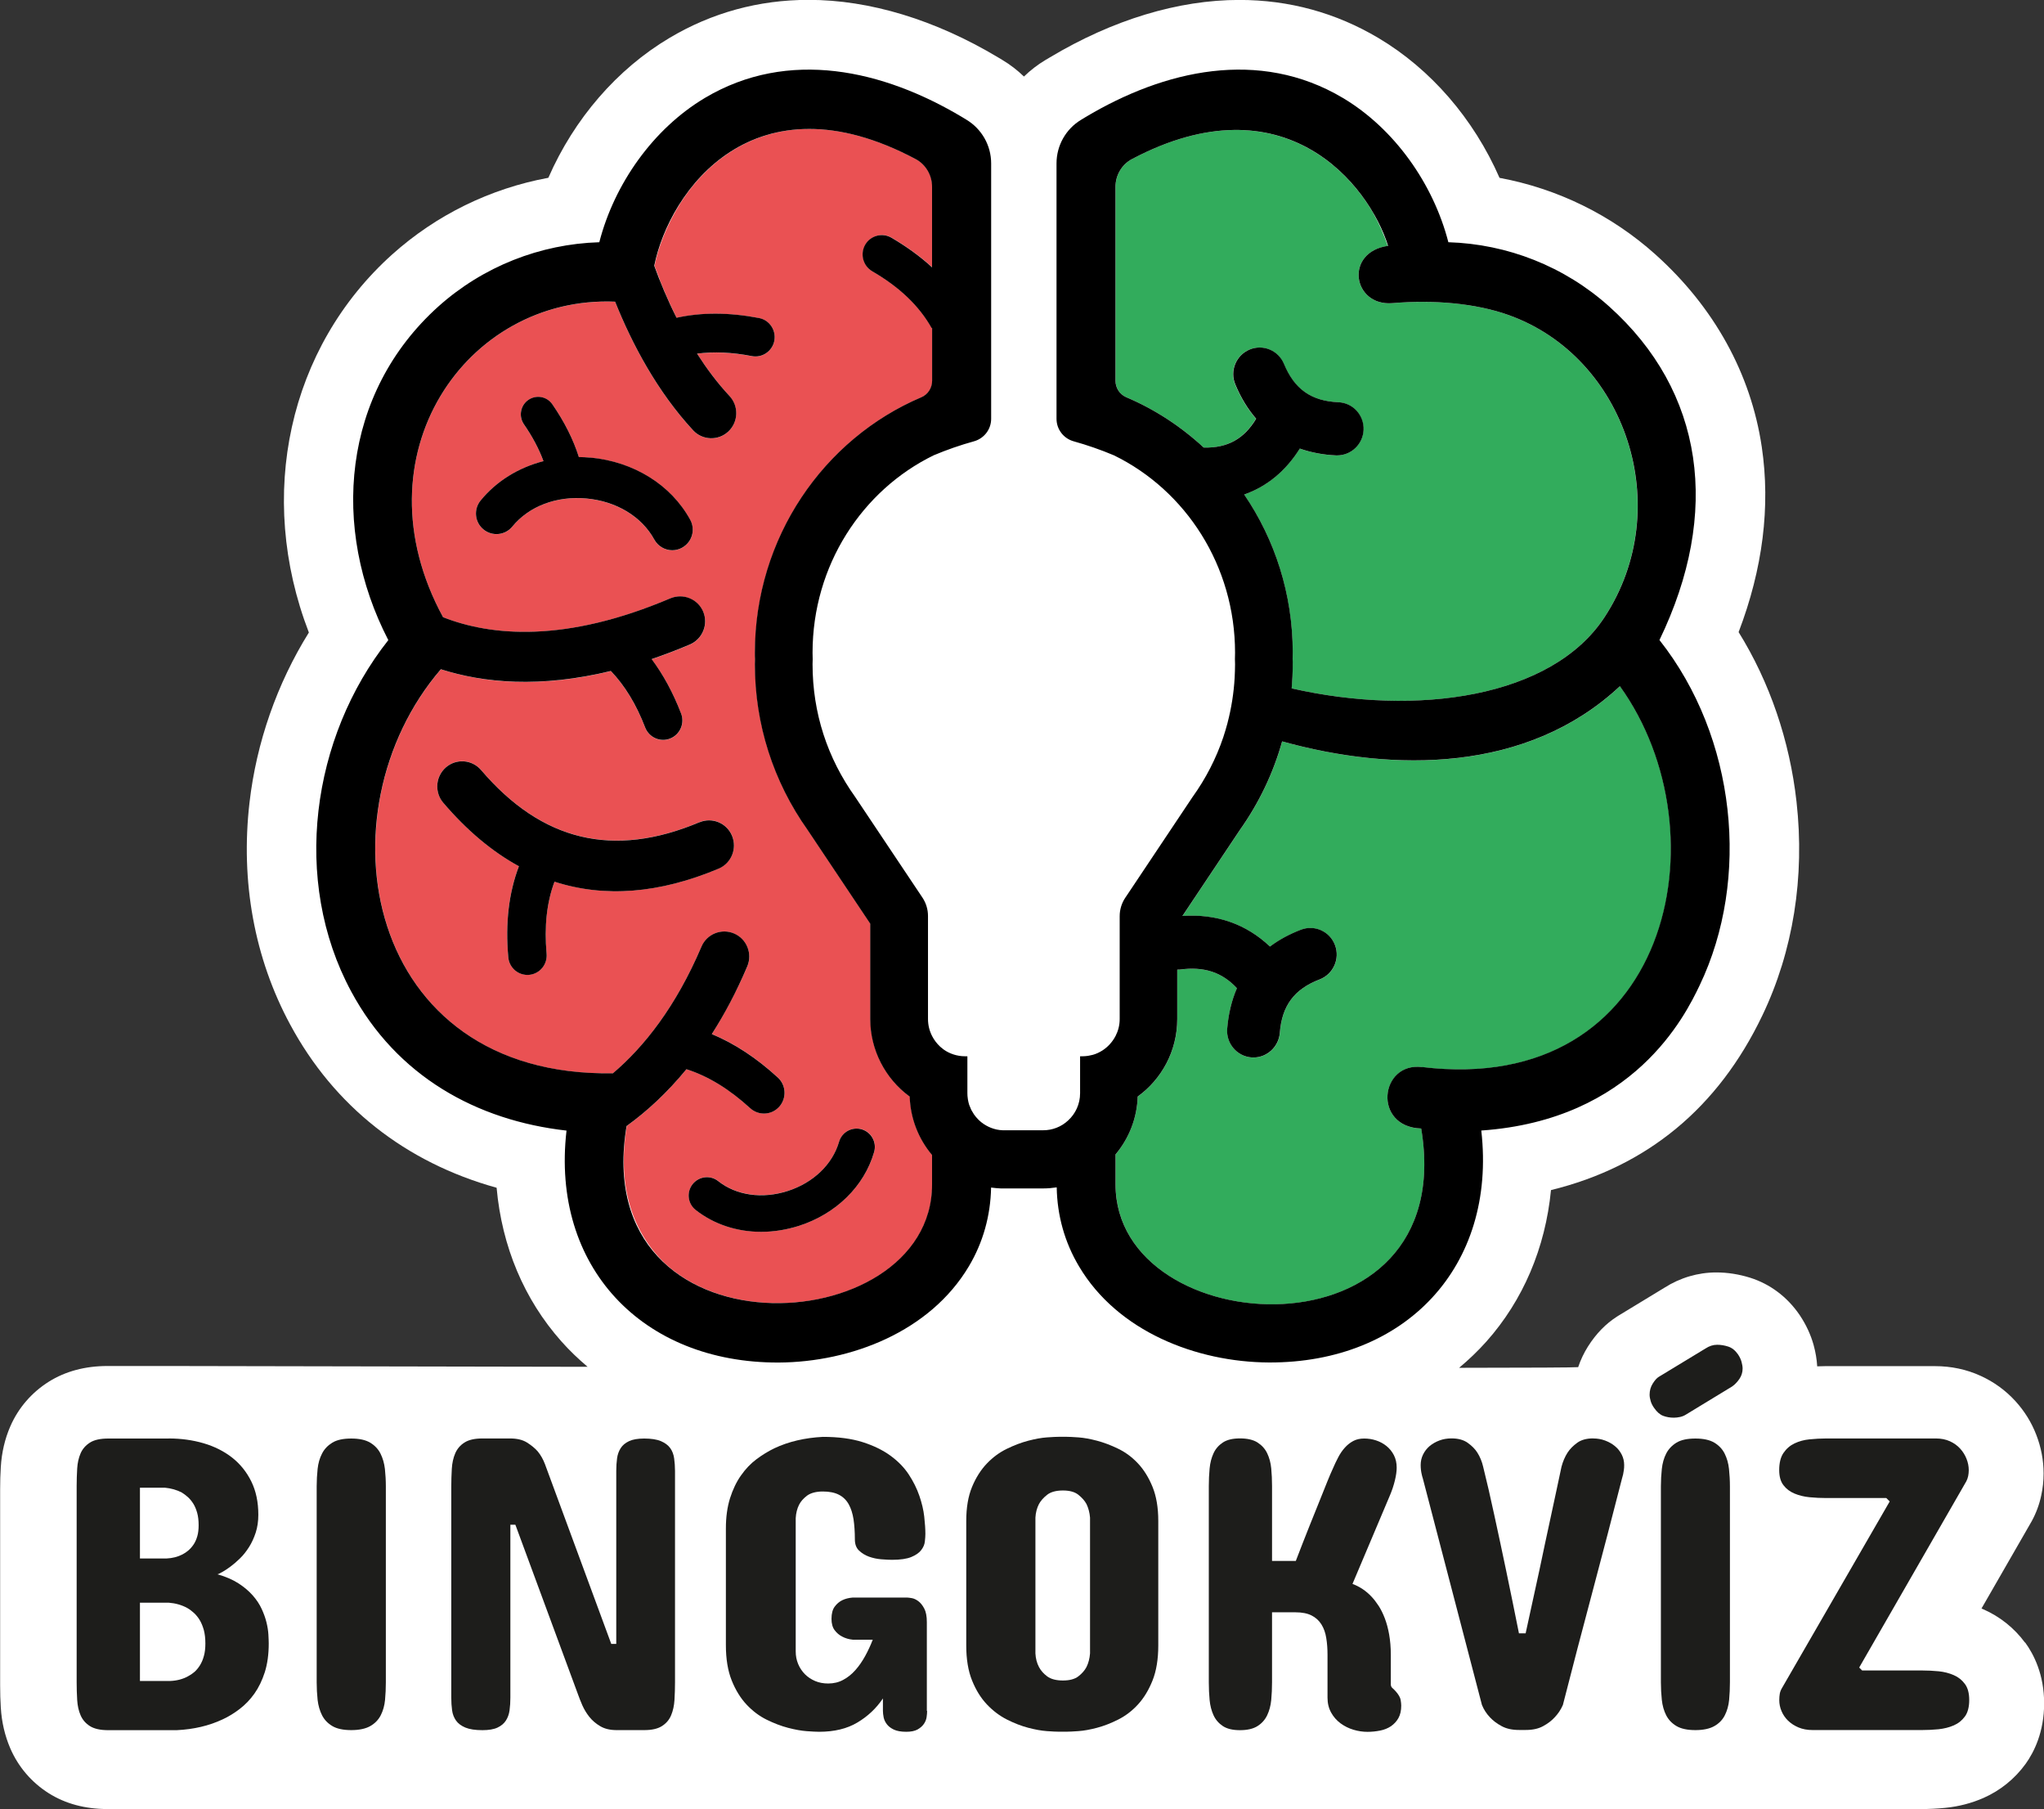
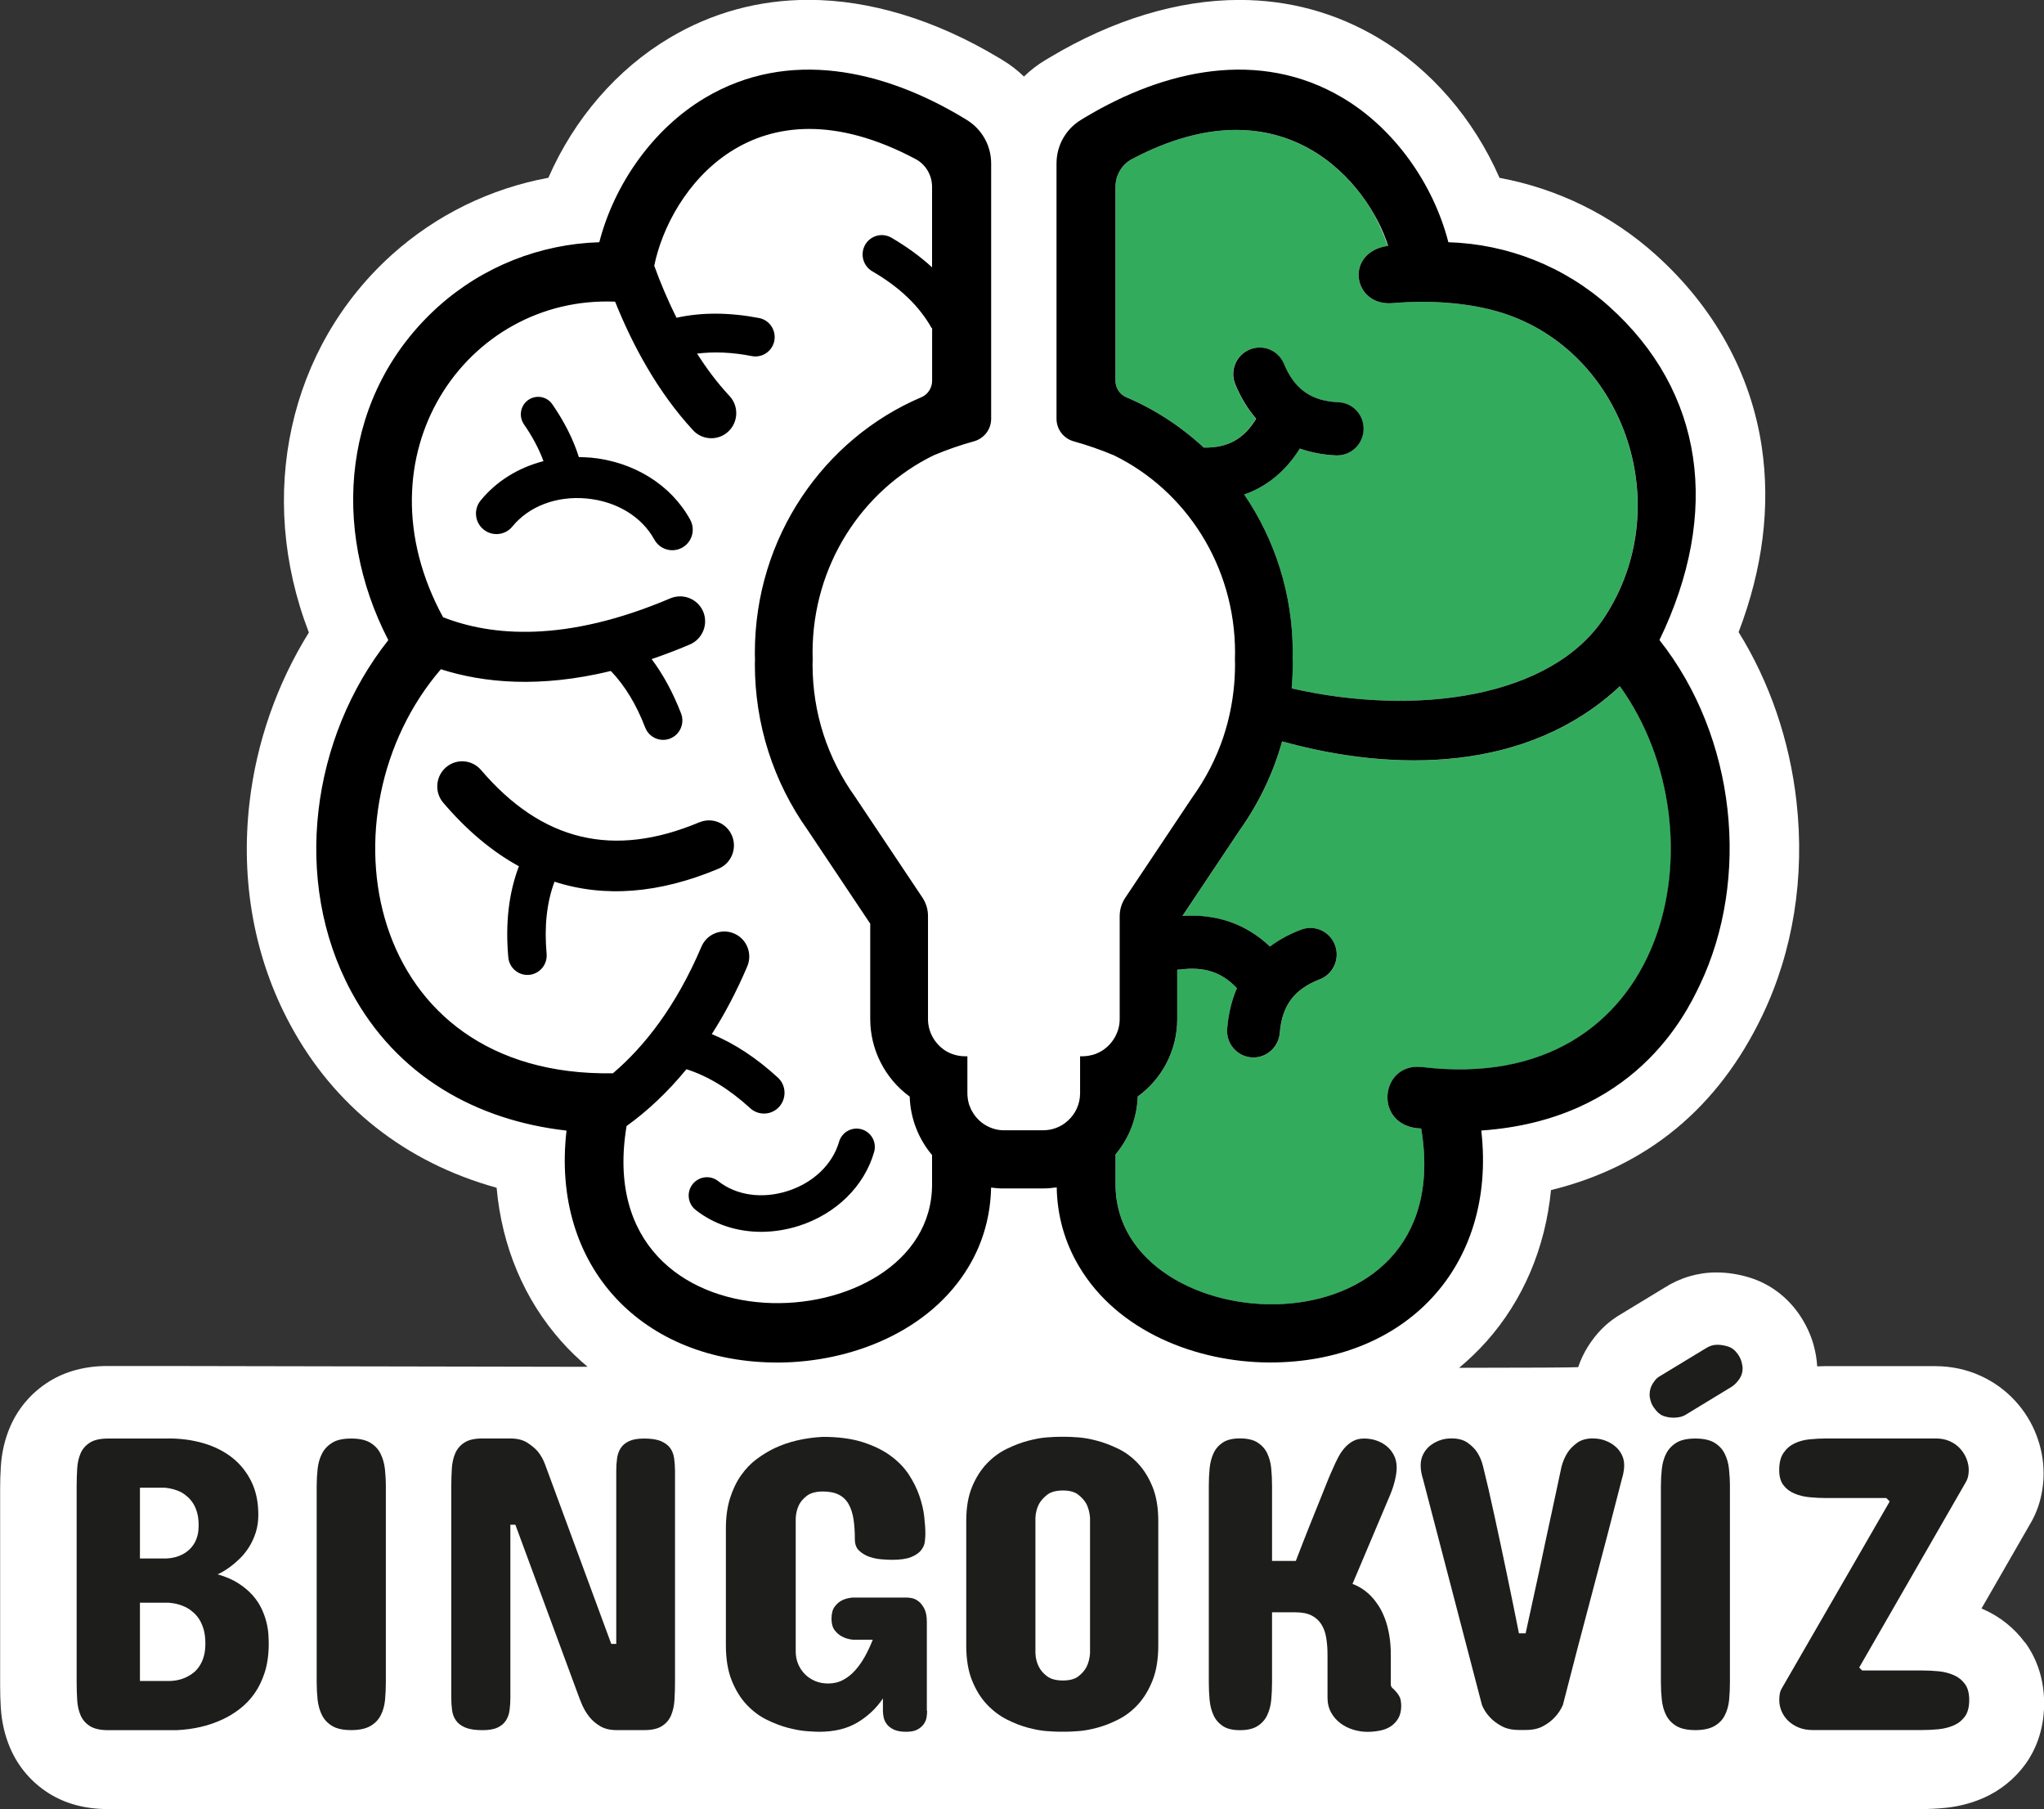
<svg xmlns="http://www.w3.org/2000/svg" id="Vrstva_1" viewBox="0 0 306.14 270.9">
  <rect x="0" y="0" width="306.14" height="270.9" fill="#333333" stroke="none" />
  <defs>
    <style>.cls-1{fill:#000;}.cls-1,.cls-2,.cls-3,.cls-4,.cls-5{stroke-width:0px;}.cls-2{fill:#32ac5c;}.cls-3{fill:#ea5153;fill-rule:evenodd;}.cls-4{fill:#1d1d1b;}.cls-5{fill:#fff;}</style>
  </defs>
  <path class="cls-5" d="M303.29,245.95c-1.6-2.17-3.76-3.9-6.26-4.99-.08-.04-.17-.07-.25-.11l7.41-12.88c.04-.07.08-.14.12-.21.65-1.19,1.13-2.48,1.41-3.81.24-1.08.36-2.2.36-3.32,0-1.97-.37-3.92-1.1-5.8-.72-1.86-1.77-3.55-3.13-5.04-1.45-1.59-3.21-2.87-5.21-3.78-2.1-.96-4.4-1.45-6.83-1.45h-16.41c-.41,0-.82.02-1.23.03-.06-1.05-.24-2.12-.54-3.21-.43-1.53-1.11-3-2.02-4.37-.03-.05-.07-.1-.1-.15-1.85-2.69-4.41-4.6-7.39-5.54-1.67-.52-3.37-.79-5.06-.79-2.74,0-5.42.79-7.77,2.29l-6.85,4.16c-.08.05-.16.1-.24.15-1.7,1.09-3.12,2.54-4.35,4.47-.62.98-1.11,2.02-1.48,3.11-.45.06-7.12.09-17.83.1,1.45-1.21,2.82-2.52,4.09-3.94,5.49-6.17,8.82-13.99,9.67-22.67,14.39-3.53,25.04-12.32,31.65-26.14,4.62-9.64,6.39-20.72,5.12-32.03-1.02-9.12-4.01-17.88-8.67-25.38,3.62-9.48,4.79-18.8,3.47-27.72-1.63-10.98-7.14-20.95-15.93-28.83-6.58-5.9-14.64-9.85-23.35-11.47-3.88-8.86-10.3-16.28-18.14-20.94-6.36-3.78-13.37-5.7-20.84-5.7-9.15,0-18.95,2.97-28.36,8.6l-.66.39c-1.17.7-2.25,1.53-3.23,2.48-.98-.95-2.06-1.78-3.23-2.48l-.65-.39c-9.41-5.63-19.22-8.61-28.37-8.61-7.48,0-14.49,1.92-20.84,5.7-7.84,4.66-14.26,12.07-18.14,20.94-8.71,1.61-16.78,5.56-23.37,11.46-15.54,13.95-20.41,36.11-12.5,56.63-4.78,7.68-7.85,16.46-8.89,25.46-1.37,11.83.74,23.33,6.09,33.24,6.57,12.21,17.24,20.64,30.92,24.44.79,8.81,4.13,16.73,9.68,22.98,1.22,1.38,2.55,2.65,3.95,3.83-34.58-.06-61.81-.12-62.86-.12h-9.05c-3.35,0-6.3.79-8.79,2.35-2.56,1.61-4.55,3.91-5.75,6.65-.83,1.89-1.31,3.96-1.44,6.12-.07,1.07-.1,2.19-.1,3.32v29.38c0,1.15.03,2.28.1,3.33.13,2.17.61,4.22,1.42,6.1,1.2,2.78,3.2,5.11,5.77,6.73,2.48,1.56,5.44,2.36,8.79,2.36h271.67c1.18,0,2.39-.06,3.6-.18,2-.2,3.92-.7,5.7-1.48,2.52-1.11,4.69-2.86,6.32-5.11,1.26-1.76,2.77-4.76,2.77-9.06s-1.54-7.33-2.85-9.12Z" />
  <path class="cls-4" d="M25.27,215.39c1.85,0,3.59.24,5.23.72,1.63.48,3.06,1.2,4.27,2.15,1.22.96,2.17,2.15,2.87,3.57.7,1.42,1.05,3.08,1.05,4.98,0,.98-.13,1.87-.39,2.67-.26.8-.59,1.52-1,2.17-.41.64-.85,1.21-1.34,1.68-.49.48-.96.89-1.42,1.23-.46.34-.86.61-1.22.81-.35.2-.6.32-.75.36,1.25.35,2.3.81,3.15,1.36.85.55,1.56,1.15,2.14,1.81.57.65,1.02,1.33,1.34,2.03.32.7.56,1.37.72,2.03.16.66.25,1.26.28,1.81.03.55.05.99.05,1.33,0,1.62-.2,3.05-.59,4.29-.4,1.24-.92,2.31-1.56,3.21-.64.9-1.38,1.67-2.22,2.31-.83.63-1.68,1.15-2.53,1.54-2.04.96-4.34,1.5-6.9,1.62h-10.23c-1.19,0-2.1-.2-2.75-.61s-1.11-.95-1.4-1.62-.46-1.44-.51-2.29c-.05-.85-.08-1.74-.08-2.65v-29.38c0-.89.03-1.77.08-2.62.05-.85.22-1.61.51-2.28s.76-1.2,1.4-1.61,1.56-.61,2.75-.61h9.05ZM20.96,222.76v10.6h3.99c.89-.04,1.7-.25,2.4-.62.29-.15.58-.34.87-.59.29-.25.55-.55.78-.89.23-.34.41-.75.55-1.23.14-.48.2-1.03.2-1.65,0-.71-.07-1.33-.22-1.86-.15-.53-.34-.99-.58-1.37-.24-.38-.51-.71-.81-.98-.3-.27-.61-.5-.92-.69-.75-.39-1.59-.63-2.53-.72h-3.74ZM20.96,239.97v11.73h4.56c.98-.04,1.85-.27,2.62-.69.33-.17.65-.38.97-.65.31-.27.59-.61.84-1.01s.45-.87.59-1.4c.15-.53.22-1.15.22-1.86,0-.77-.08-1.44-.23-2.01-.16-.57-.36-1.07-.62-1.5-.26-.43-.56-.79-.89-1.09-.33-.3-.67-.55-1-.73-.81-.44-1.73-.7-2.75-.78h-4.31Z" />
  <path class="cls-4" d="M47.43,222.57c0-.89.05-1.77.14-2.62.09-.85.31-1.62.66-2.29.34-.68.86-1.22,1.54-1.64.69-.42,1.63-.62,2.84-.62s2.15.21,2.84.62c.69.42,1.2.96,1.54,1.64.34.68.56,1.44.66,2.29.09.85.14,1.73.14,2.62v29.32c0,.91-.04,1.8-.12,2.65-.08.85-.3,1.62-.64,2.29s-.86,1.22-1.56,1.62-1.65.61-2.86.61-2.15-.2-2.84-.61-1.2-.95-1.54-1.62c-.34-.68-.56-1.44-.66-2.29-.09-.85-.14-1.74-.14-2.65v-29.32Z" />
  <path class="cls-4" d="M91.55,246.15h.75v-25.89c0-.67.04-1.3.12-1.89.08-.59.27-1.11.55-1.54.28-.44.7-.78,1.25-1.04.55-.26,1.31-.39,2.26-.39,1.06,0,1.9.13,2.51.39.61.26,1.08.61,1.39,1.04s.51.95.59,1.54.13,1.22.13,1.89v31.63c0,.91-.03,1.8-.08,2.65-.05.85-.22,1.62-.5,2.29-.28.68-.74,1.22-1.37,1.62-.63.41-1.52.61-2.67.61h-4.12c-.98,0-1.79-.19-2.45-.58-.65-.38-1.2-.85-1.64-1.4-.44-.55-.78-1.13-1.05-1.73-.26-.6-.46-1.11-.61-1.53l-9.42-25.51h-.75v25.89c0,.67-.04,1.29-.12,1.89-.08.59-.27,1.11-.55,1.54-.28.44-.7.79-1.25,1.05-.55.26-1.31.39-2.26.39-1.08,0-1.93-.13-2.56-.39-.62-.26-1.09-.61-1.4-1.05-.31-.44-.51-.95-.59-1.54-.08-.59-.12-1.22-.12-1.89v-31.63c0-.89.03-1.77.08-2.64.05-.86.22-1.63.51-2.31.29-.67.75-1.22,1.39-1.62.63-.41,1.53-.61,2.7-.61h4.12c1.04,0,1.89.2,2.54.61s1.19.85,1.61,1.33c.46.56.82,1.21,1.09,1.93l9.92,26.89Z" />
  <path class="cls-4" d="M138.86,256.19c0,.27-.03.58-.08.94-.05.35-.19.69-.41,1.01s-.54.6-.95.83c-.42.23-.98.34-1.68.34-.79,0-1.41-.11-1.87-.33-.46-.22-.81-.49-1.05-.81s-.4-.66-.47-1.01-.11-.68-.11-.97v-1.87c-1,1.48-2.27,2.68-3.82,3.6-1.55.93-3.46,1.39-5.73,1.39-.4,0-1.01-.03-1.84-.09-.83-.06-1.77-.23-2.81-.5-1.04-.27-2.11-.68-3.21-1.22-1.1-.54-2.11-1.3-3.01-2.26s-1.65-2.17-2.23-3.62c-.58-1.45-.87-3.21-.87-5.29v-17.47c0-1.7.21-3.21.62-4.52.42-1.31.96-2.45,1.64-3.41.68-.97,1.45-1.78,2.32-2.43.87-.65,1.77-1.2,2.68-1.64,2.12-1,4.55-1.57,7.27-1.71,2.31,0,4.28.26,5.93.78,1.64.52,3.04,1.2,4.18,2.03,1.14.83,2.06,1.77,2.75,2.82.69,1.05,1.22,2.12,1.59,3.2.37,1.08.62,2.12.73,3.12s.17,1.86.17,2.59c0,.31-.03.69-.08,1.14-.05.45-.23.87-.55,1.28-.31.41-.81.75-1.48,1.03-.68.28-1.64.42-2.89.42-.44,0-.97-.03-1.61-.08-.63-.05-1.24-.18-1.83-.39-.58-.21-1.08-.52-1.5-.92-.42-.4-.62-.96-.62-1.67,0-1.12-.07-2.13-.2-3.01-.14-.88-.38-1.64-.73-2.26s-.84-1.1-1.47-1.42-1.43-.48-2.4-.48-1.81.21-2.36.62c-.55.42-.95.87-1.2,1.37-.29.58-.46,1.25-.5,2v19.96c0,.67.12,1.29.36,1.87.24.58.58,1.09,1.01,1.53.44.44.95.78,1.54,1.03.59.25,1.24.37,1.95.37.83,0,1.59-.18,2.26-.55.68-.36,1.28-.85,1.83-1.47.54-.61,1.02-1.31,1.45-2.09.43-.78.81-1.6,1.14-2.45h-3c-.6-.06-1.13-.22-1.59-.47-.42-.21-.79-.52-1.11-.94-.32-.42-.48-.99-.48-1.71,0-.79.16-1.4.48-1.83.32-.43.69-.74,1.11-.95.46-.23.99-.36,1.59-.41h8.11c.15,0,.38.03.7.08.32.05.66.2,1,.45.34.25.64.62.9,1.11s.39,1.17.39,2.04v13.29Z" />
  <path class="cls-4" d="M144.72,227.74c0-2,.29-3.7.87-5.1s1.33-2.57,2.23-3.51,1.9-1.67,3-2.2c1.09-.53,2.15-.93,3.18-1.2,1.03-.27,1.96-.44,2.79-.5.83-.06,1.45-.09,1.84-.09h1.06c.39,0,1.01.03,1.84.09.83.06,1.76.23,2.78.5,1.02.27,2.08.67,3.17,1.2s2.08,1.26,2.96,2.2c.88.94,1.61,2.11,2.18,3.51.57,1.4.86,3.1.86,5.1v18.65c0,2.06-.29,3.81-.86,5.24-.57,1.43-1.3,2.63-2.18,3.59s-1.87,1.71-2.96,2.26c-1.09.55-2.15.96-3.17,1.23-1.02.27-1.95.44-2.78.5-.83.06-1.45.09-1.84.09h-1.06c-.4,0-1.01-.03-1.84-.09-.83-.06-1.76-.23-2.79-.5-1.03-.27-2.09-.68-3.18-1.23-1.09-.55-2.09-1.3-3-2.26s-1.65-2.15-2.23-3.59-.87-3.18-.87-5.24v-18.65ZM155.08,247.58c.04.77.22,1.44.53,2.03.27.52.68.99,1.23,1.4s1.34.62,2.36.62,1.77-.21,2.31-.62c.54-.42.95-.88,1.22-1.4.29-.58.47-1.26.53-2.03v-20.34c-.06-.75-.24-1.42-.53-2.03-.27-.5-.68-.96-1.22-1.39-.54-.43-1.31-.64-2.31-.64s-1.81.21-2.36.64c-.55.43-.96.89-1.23,1.39-.31.6-.49,1.28-.53,2.03v20.34Z" />
  <path class="cls-4" d="M181.05,222.5c0-.89.04-1.77.12-2.62s.28-1.61.59-2.28c.31-.67.78-1.2,1.4-1.61.62-.41,1.48-.61,2.56-.61s1.98.2,2.62.61c.64.41,1.13.94,1.45,1.61s.53,1.42.61,2.28c.08.85.12,1.73.12,2.62v11.23h3.56c.69-1.79,1.37-3.55,2.06-5.27.29-.73.59-1.48.91-2.26.31-.78.62-1.54.92-2.29.3-.75.59-1.47.87-2.17.28-.7.55-1.31.8-1.86.25-.58.51-1.14.8-1.68.28-.54.61-1.02.98-1.43.37-.42.8-.75,1.26-1,.47-.25,1.01-.37,1.64-.37s1.2.09,1.78.28c.58.19,1.1.47,1.56.84.46.37.83.83,1.11,1.37.28.54.42,1.16.42,1.87,0,.54-.09,1.18-.27,1.92-.18.74-.42,1.47-.73,2.2l-5.62,13.29c1.08.4,2.04,1.04,2.87,1.93.35.37.7.83,1.05,1.36.34.53.65,1.15.92,1.86.27.71.49,1.51.65,2.42s.25,1.92.25,3.04v4.43c0,.23.08.42.25.56.17.15.33.31.5.5.42.48.65.89.72,1.25.06.35.09.64.09.87,0,.75-.14,1.37-.42,1.87-.28.5-.66.9-1.12,1.22-.47.31-1.01.53-1.62.65s-1.24.19-1.89.19c-.69,0-1.38-.1-2.09-.31s-1.35-.53-1.93-.95c-.58-.43-1.06-.96-1.42-1.61-.36-.64-.55-1.39-.55-2.24v-6.43c0-.89-.06-1.73-.19-2.51-.12-.78-.36-1.45-.72-2.03s-.84-1.02-1.47-1.34c-.62-.32-1.44-.48-2.43-.48h-3.5v10.48c0,.91-.04,1.8-.12,2.65-.08.85-.29,1.62-.61,2.29s-.81,1.22-1.45,1.62c-.65.41-1.52.61-2.62.61s-1.93-.2-2.56-.61c-.62-.41-1.09-.95-1.4-1.62-.31-.68-.51-1.44-.59-2.29-.08-.85-.12-1.74-.12-2.65v-29.38Z" />
  <path class="cls-4" d="M238.65,215.39c.6,0,1.19.1,1.75.31.56.21,1.06.49,1.48.84.43.35.76.77,1.01,1.26.25.49.37,1.01.37,1.58,0,.27-.01.53-.05.76s-.07.45-.11.64c-.06.23-.11.43-.16.59-1.42,5.55-2.89,11.21-4.43,16.98-1.54,5.77-3.02,11.42-4.43,16.95-.31.71-.73,1.33-1.25,1.87-.44.48-1,.91-1.7,1.29-.7.39-1.56.58-2.61.58h-1c-1.04,0-1.91-.19-2.62-.58-.71-.38-1.28-.82-1.72-1.29-.52-.54-.93-1.16-1.22-1.87l-8.86-33.94c-.06-.17-.11-.36-.16-.59-.1-.42-.16-.88-.16-1.4,0-.56.12-1.09.36-1.58s.57-.91.98-1.26c.42-.35.91-.63,1.47-.84s1.16-.31,1.81-.31c1,0,1.8.22,2.42.66s1.1.92,1.45,1.47c.39.62.69,1.33.87,2.12.25,1,.52,2.13.81,3.38s.58,2.56.87,3.91.59,2.73.89,4.13c.3,1.4.59,2.76.86,4.07.64,3.08,1.29,6.23,1.93,9.45h1c.71-3.22,1.39-6.37,2.06-9.45.27-1.31.56-2.67.86-4.07.3-1.4.6-2.78.89-4.13s.57-2.66.84-3.91.51-2.39.72-3.38c.21-.79.51-1.5.91-2.12.35-.54.83-1.03,1.44-1.47.6-.44,1.4-.66,2.4-.66Z" />
  <path class="cls-4" d="M255.44,201.92c.56-.37,1.14-.56,1.75-.56.54,0,1.09.09,1.65.27s1.05.57,1.47,1.17c.25.37.43.75.53,1.12.1.37.16.71.16,1,0,.56-.16,1.08-.47,1.54s-.68.85-1.09,1.14l-6.87,4.18c-.29.19-.6.32-.92.39-.32.07-.64.11-.95.11-.56,0-1.09-.09-1.58-.27s-.94-.57-1.36-1.17c-.25-.35-.43-.7-.53-1.05-.1-.34-.16-.66-.16-.95,0-.62.16-1.18.47-1.67.31-.49.61-.83.91-1.01l6.99-4.24ZM248.76,222.57c0-.89.05-1.77.14-2.62.09-.85.31-1.62.65-2.29s.86-1.22,1.54-1.64c.69-.42,1.63-.62,2.84-.62s2.15.21,2.84.62c.69.42,1.2.96,1.54,1.64.34.68.56,1.44.65,2.29s.14,1.73.14,2.62v29.32c0,.91-.04,1.8-.12,2.65-.08.85-.3,1.62-.64,2.29-.34.68-.86,1.22-1.56,1.62s-1.65.61-2.85.61-2.15-.2-2.84-.61c-.69-.41-1.2-.95-1.54-1.62s-.56-1.44-.65-2.29c-.09-.85-.14-1.74-.14-2.65v-29.32Z" />
  <path class="cls-4" d="M283.02,224.81l-.5-.5h-8.99c-.83,0-1.66-.04-2.5-.12-.83-.08-1.59-.27-2.26-.55-.68-.28-1.23-.7-1.65-1.25-.43-.55-.64-1.31-.64-2.26,0-1.08.21-1.94.64-2.57.43-.63.98-1.11,1.65-1.43.68-.32,1.43-.53,2.26-.61.83-.08,1.66-.13,2.5-.13h16.41c.79,0,1.49.14,2.11.42.61.28,1.13.65,1.54,1.11.42.46.73.97.95,1.53.22.56.33,1.12.33,1.68,0,.31-.03.61-.09.9-.06.29-.16.55-.28.78l-16.04,27.88.44.44h8.99c.81,0,1.63.04,2.46.12.83.08,1.59.28,2.28.58.69.3,1.24.74,1.67,1.33.43.58.64,1.38.64,2.4s-.21,1.86-.64,2.45c-.43.59-.98,1.04-1.67,1.34-.69.3-1.45.49-2.28.58-.83.08-1.65.12-2.46.12h-16.41c-.79,0-1.49-.13-2.11-.39s-1.13-.6-1.56-1.01c-.43-.42-.75-.89-.98-1.43-.23-.54-.34-1.09-.34-1.65,0-.37.03-.7.08-.98.05-.28.17-.58.36-.89l16.1-27.88Z" />
  <path class="cls-2" d="M242.63,102.76c-13.85,12.96-33.89,12.9-50.59,8.26-1.32,4.73-3.46,9.22-6.36,13.31l-8.57,12.83c5.12-.34,9.57,1.22,13.11,4.58,1.35-1.01,2.89-1.85,4.64-2.52,2.04-.78,4.32.26,5.1,2.31.77,2.06-.26,4.36-2.3,5.13-3.81,1.45-5.66,3.93-5.97,8.02-.16,2.09-1.89,3.67-3.94,3.67-.1,0-.21,0-.31-.01-2.18-.17-3.8-2.09-3.63-4.28.17-2.23.66-4.26,1.46-6.08-2.23-2.41-4.95-3.28-8.56-2.79-.13.02-.25,0-.38.01v7.4c0,4.77-2.34,9-5.92,11.6-.11,3.19-1.3,6.24-3.32,8.67v4.5c0,23.77,51.64,26.75,45.78-8.38-7.28-.23-6.23-9.97.13-9.2,37.13,4.49,45.49-35,29.65-57.02" />
  <path class="cls-2" d="M169.55,23.82c-1.53.81-2.47,2.43-2.47,4.17v29.02c0,1.07.63,2.06,1.61,2.47,4.29,1.82,8.21,4.39,11.61,7.54,3.54.07,5.99-1.29,7.81-4.32-1.25-1.44-2.3-3.16-3.12-5.14-.84-2.03.11-4.36,2.13-5.21,2.01-.85,4.33.11,5.17,2.14,1.57,3.79,4.09,5.56,8.15,5.74,2.18.1,3.87,1.96,3.77,4.15-.09,2.14-1.84,3.81-3.95,3.81-.06,0-.12,0-.18,0-1.95-.09-3.76-.43-5.41-1.02-2.12,3.37-4.93,5.68-8.33,6.88,4.58,6.71,7.27,14.87,7.27,23.68,0,.31,0,.62-.02.93.01.26.02.52.02.79,0,1.22-.06,2.43-.16,3.63,18.73,4.25,38.96,1.43,46.87-10.68,10.72-16.4,3.19-38.96-14.39-45.23-4.96-1.77-11.23-2.3-17.38-1.78-5.96.5-7.24-7.6-.7-8.57-.54-1.62-1.27-3.29-2.18-4.93-5.11-8.76-17.07-18.15-36.13-8.07" />
-   <path class="cls-3" d="M98.82,41.93c.11.27.23.55.34.83.17.4.34.81.51,1.22.19.43.38.86.57,1.29.11.25.23.51.35.76.24.51.48,1.02.73,1.53,0,0,.01.02.02.03,3.74-.82,7.86-.82,12.35.04,1.56.3,2.59,1.82,2.29,3.39-.3,1.58-1.81,2.61-3.37,2.31-2.97-.57-5.7-.69-8.21-.37.02.02.03.05.05.07.53.83,1.1,1.64,1.68,2.45.27.37.54.73.82,1.09.2.26.41.52.62.78.54.66,1.09,1.31,1.68,1.94,1.42,1.52,1.34,3.89-.16,5.33-1.5,1.41-3.87,1.32-5.26-.16,0,0,0,0,0,0,0,0,0,0,0,0-5.4-5.82-9.18-12.98-11.7-19.28-22.31-.95-38.95,23.02-25.77,47.25,7.17,2.81,18.26,3.89,34.07-2.84.73-.3,1.5-.35,2.22-.19,1.15.25,2.17,1.03,2.67,2.2.81,1.92-.11,4.11-1.99,4.92-1.97.84-3.88,1.56-5.73,2.19,1.74,2.31,3.21,5.02,4.41,8.15.58,1.49-.16,3.17-1.65,3.75-1.49.58-3.15-.17-3.73-1.66-1.33-3.46-3.04-6.27-5.13-8.46-1.26.3-2.48.55-3.67.77-.11.02-.22.04-.33.06-.56.1-1.12.19-1.67.26-.09.01-.17.02-.26.04-1.68.23-3.3.38-4.85.44-.14,0-.29.01-.43.02-.47.02-.94.03-1.39.03-.13,0-.26,0-.39,0-.92,0-1.82-.03-2.7-.08-.07,0-.14,0-.21-.01-.39-.03-.77-.06-1.15-.1-.21-.02-.42-.04-.63-.06-.35-.04-.7-.08-1.04-.13-.23-.03-.46-.07-.68-.1-.53-.08-1.05-.17-1.55-.27-.27-.05-.54-.1-.8-.16-.27-.06-.54-.12-.81-.18-.26-.06-.52-.13-.78-.19-.25-.06-.5-.13-.74-.2-.31-.08-.6-.17-.9-.27-.16-.05-.32-.09-.48-.14-12.66,14.72-13.38,38.09-.47,51.06,5.87,5.89,14.56,9.64,26.23,9.44,4.67-3.98,9.42-9.95,13.26-18.96.01-.03.03-.05.04-.07.72-1.62,2.45-2.47,4.12-2.13.25.05.49.13.73.23.02,0,.03.02.05.03,1.87.83,2.73,3.02,1.91,4.92-.37.87-.76,1.72-1.15,2.54-.11.22-.21.44-.32.66-.3.62-.61,1.24-.92,1.83-.1.2-.21.4-.31.59-.38.72-.77,1.42-1.16,2.1-.02.04-.04.07-.06.11-.45.78-.91,1.53-1.38,2.26,3.39,1.4,6.69,3.57,9.89,6.51,1.26,1.15,1.34,3.11.2,4.38-1.15,1.27-3.1,1.35-4.35.2-3.11-2.86-6.28-4.79-9.54-5.83-1.09,1.33-2.19,2.55-3.3,3.67-.01.01-.03.03-.04.04-.36.36-.71.7-1.07,1.04-.04.04-.08.07-.12.11-.33.31-.66.61-.99.91-.09.08-.17.15-.26.22-.29.25-.58.5-.86.74-.16.14-.33.26-.49.39-.22.17-.43.35-.65.52-.37.29-.74.56-1.11.83-.01,0-.02.02-.04.03-1.56,9.31,1.03,16.07,5.68,20.56,12.58,11.63,40.07,5.55,40.07-11.8v-4.4c-2-2.37-3.24-5.41-3.35-8.75-3.7-2.7-5.91-7.03-5.91-11.6v-14.29l-9.35-13.99c-5.19-7.3-7.93-15.9-7.93-24.87,0-.26,0-.51.02-.76-.01-.32-.02-.64-.02-.96,0-17.24,10.32-32.04,24.94-38.25.98-.42,1.61-1.4,1.61-2.47v-7.9l-.06.04c-1.85-3.32-4.81-6.15-8.91-8.53-1.38-.8-1.85-2.58-1.06-3.97.8-1.39,2.56-1.87,3.93-1.06,2.32,1.35,4.34,2.83,6.09,4.44v-12.05c0-1.74-.94-3.35-2.46-4.16-17.94-9.54-29.57-2.35-35.3,6.65-1.98,3.18-3.27,6.49-3.84,9.33.25.69.53,1.41.81,2.14M102.16,82.02c-.47.26-.97.38-1.47.38-1.09,0-2.14-.58-2.69-1.6-1.87-3.43-5.68-5.73-10.17-6.15-4.47-.41-8.62,1.16-11.09,4.2-1.07,1.32-3,1.51-4.32.44-1.31-1.07-1.51-3.01-.44-4.33,2.37-2.91,5.67-4.94,9.42-5.9-.67-1.83-1.64-3.67-2.93-5.52-.82-1.19-.53-2.81.65-3.64,1.18-.82,2.79-.53,3.61.65,1.82,2.63,3.14,5.27,3.97,7.9.56,0,1.12.03,1.69.08,6.53.6,12.13,4.09,14.99,9.32.81,1.49.27,3.36-1.22,4.18M107.63,130.06c-8.88,3.73-17.09,4.37-24.58,1.95-1.16,3.12-1.56,6.7-1.18,10.79.14,1.6-1.02,3.01-2.61,3.16-1.58.14-2.99-1.03-3.13-2.63-.46-5.12.08-9.66,1.59-13.63-4.02-2.2-7.8-5.37-11.33-9.51-.61-.72-.91-1.6-.9-2.47,0-1.05.45-2.09,1.3-2.83,1.56-1.35,3.92-1.18,5.26.4,9.12,10.68,19.82,13.23,32.71,7.82,1.9-.8,4.09.11,4.88,2.02.79,1.92-.11,4.12-2.01,4.92M125.68,170.96c.42-1.45,1.94-2.29,3.39-1.87,1.45.42,2.28,1.94,1.86,3.4-1.49,5.13-5.69,9.26-11.25,11.05-1.89.61-3.8.9-5.67.9-3.63,0-7.08-1.12-9.81-3.28-1.19-.94-1.39-2.66-.46-3.85.93-1.19,2.65-1.39,3.84-.46,2.71,2.14,6.61,2.69,10.43,1.47,3.83-1.23,6.69-3.98,7.67-7.36" />
  <path class="cls-1" d="M104.76,123.12c-12.89,5.42-23.59,2.86-32.71-7.82-1.34-1.57-3.7-1.75-5.26-.4-.85.74-1.29,1.78-1.3,2.83,0,.88.29,1.76.9,2.47,3.53,4.14,7.31,7.31,11.33,9.51-1.51,3.97-2.05,8.51-1.59,13.63.14,1.6,1.54,2.77,3.13,2.63,1.59-.15,2.75-1.56,2.61-3.16-.37-4.09.02-7.68,1.18-10.79,7.49,2.42,15.7,1.78,24.58-1.95,1.9-.8,2.8-3,2.01-4.92-.79-1.92-2.98-2.82-4.88-2.02" />
  <path class="cls-1" d="M129.06,169.1c-1.45-.42-2.97.41-3.39,1.87-.98,3.38-3.85,6.13-7.67,7.36-3.82,1.23-7.71.68-10.43-1.47-1.18-.94-2.9-.73-3.84.46-.93,1.19-.73,2.91.46,3.85,2.74,2.16,6.19,3.28,9.81,3.28,1.87,0,3.78-.3,5.67-.9,5.56-1.79,9.77-5.92,11.25-11.05.42-1.45-.41-2.97-1.86-3.4" />
  <path class="cls-1" d="M88.39,68.52c-.57-.05-1.13-.07-1.69-.08-.83-2.63-2.15-5.26-3.97-7.9-.82-1.19-2.43-1.47-3.61-.65-1.18.83-1.46,2.46-.65,3.64,1.29,1.86,2.26,3.7,2.93,5.52-3.74.96-7.05,2.99-9.42,5.9-1.07,1.32-.88,3.25.44,4.33,1.31,1.07,3.25.88,4.32-.44,2.48-3.04,6.62-4.61,11.09-4.2,4.49.41,8.29,2.71,10.17,6.15.56,1.02,1.61,1.6,2.69,1.6.5,0,1-.12,1.47-.38,1.49-.82,2.03-2.69,1.22-4.18-2.86-5.23-8.46-8.72-14.99-9.32" />
  <path class="cls-1" d="M248.54,95.85c9.25-19.14,6.68-37.23-7.55-49.98-6.66-5.97-15.2-9.33-24.06-9.6-2.26-8.76-8.08-17.01-15.81-21.61-12.52-7.44-26.72-4.19-38.56,2.89l-.64.39c-2.28,1.37-3.68,3.85-3.68,6.53v38.24c0,1.58,1.06,2.95,2.57,3.37,2.02.56,4.06,1.27,6.03,2.1,10.72,5.23,18.14,16.5,18.14,29.56,0,.31-.01.62-.02.94,0,.26.02.52.02.78,0,.67-.03,1.34-.06,2-.13,2.31-.49,4.57-1.06,6.75,0,0,0,.02,0,.02-.19.72-.41,1.44-.64,2.15-1.07,3.18-2.62,6.2-4.62,8.98l-9.77,14.63-.29.43c-.55.82-.84,1.78-.84,2.76v15.41c0,.91-.22,1.76-.61,2.52-.23.44-.51.85-.84,1.21-.01.02-.03.03-.04.05-.32.35-.69.66-1.09.92-.03.02-.06.04-.1.06-.17.11-.35.2-.54.29-.03.02-.07.03-.1.05-.21.09-.43.18-.65.24-.04.01-.08.02-.12.03-.18.05-.37.09-.56.12-.06.01-.12.02-.19.03-.23.03-.47.05-.71.05h-.38v5.54c0,1.62-.7,3.08-1.8,4.08-.25.24-.53.44-.82.63,0,0,0,0,0,0-.29.18-.6.34-.92.46-.62.24-1.28.37-1.99.37h-6.07c-.61-.02-1.19-.15-1.73-.36-.51-.2-.99-.47-1.41-.8-.01,0-.02-.02-.03-.02-.41-.33-.77-.71-1.08-1.14-.02-.02-.03-.04-.05-.07-.14-.21-.27-.43-.39-.65-.01-.03-.03-.06-.04-.09-.1-.21-.19-.43-.27-.65-.01-.03-.02-.06-.03-.09-.07-.24-.13-.48-.17-.73,0-.05-.02-.11-.02-.16-.04-.25-.06-.51-.06-.78v-5.54h-.38c-.59,0-1.16-.1-1.69-.27-.53-.17-1.03-.42-1.47-.73-.18-.13-.35-.27-.52-.42-.02-.01-.03-.03-.04-.04-.47-.44-.87-.96-1.17-1.54-.4-.77-.63-1.64-.63-2.57v-15.44c0-.98-.29-1.94-.84-2.76l-10.06-15.05c-4.16-5.82-6.39-12.58-6.39-19.9,0-.25.02-.49.02-.73,0-.33-.02-.65-.02-.98,0-13.06,7.42-24.33,18.15-29.56,2-.84,4-1.53,6.02-2.09,1.52-.42,2.58-1.79,2.58-3.37V24.47c0-2.68-1.4-5.15-3.68-6.53l-.64-.39c-11.84-7.08-26.04-10.33-38.55-2.89-7.73,4.6-13.56,12.85-15.82,21.61-8.86.27-17.4,3.63-24.08,9.6-14.47,12.99-16.19,33.21-7.52,49.98-11.52,14.55-14.52,36-5.56,52.61,6.82,12.68,18.77,19.31,32.25,20.83-2.36,20.39,11.36,34.81,31.79,34.73,10.85-.06,22.66-4.65,28.46-14.39,2.15-3.6,3.26-7.63,3.34-11.81.47.06.95.11,1.43.13h.16s.16,0,.16,0h6.07c.68,0,1.34-.06,2.01-.16.07,4.2,1.19,8.23,3.34,11.83,5.77,9.74,17.58,14.34,28.46,14.39,20.4.08,34.12-14.34,31.79-34.73,22.85-1.59,30.54-17.2,32.71-21.75,7.62-15.92,5.49-37.13-6.02-51.69M93.87,168.59c3-2.16,6.03-4.94,8.94-8.49,3.26,1.04,6.43,2.98,9.54,5.83,1.26,1.15,3.2,1.07,4.35-.2,1.14-1.27,1.06-3.23-.2-4.38-3.2-2.94-6.5-5.1-9.89-6.51,1.89-2.94,3.67-6.29,5.3-10.11.83-1.92-.06-4.14-1.96-4.95-1.88-.81-4.08.06-4.89,1.97-3.84,9.01-8.59,14.99-13.26,18.96-37.35.62-44.19-39.08-25.77-60.5,6.42,2.05,14.84,2.84,25.46.26,2.1,2.19,3.81,5,5.14,8.46.58,1.49,2.24,2.24,3.73,1.66,1.48-.58,2.22-2.26,1.65-3.75-1.2-3.12-2.68-5.84-4.41-8.15,1.85-.63,3.76-1.35,5.73-2.19,1.88-.81,2.79-3,1.99-4.92-.8-1.89-2.98-2.78-4.89-2-15.81,6.73-26.9,5.65-34.07,2.84-13.18-24.23,3.46-48.19,25.77-47.25,2.52,6.3,6.31,13.47,11.7,19.28,1.39,1.49,3.76,1.57,5.26.16,1.51-1.43,1.59-3.81.16-5.33-1.83-1.96-3.42-4.11-4.85-6.33,2.52-.32,5.25-.21,8.21.37,1.56.3,3.07-.73,3.37-2.31.29-1.57-.73-3.09-2.29-3.39-4.5-.86-8.62-.87-12.36-.04-1.35-2.69-2.46-5.35-3.34-7.79,2.31-11.38,15.03-28.79,39.15-15.97,1.52.81,2.46,2.42,2.46,4.16v12.05c-1.75-1.61-3.78-3.09-6.09-4.44-1.38-.8-3.14-.32-3.93,1.06-.79,1.39-.32,3.16,1.06,3.97,4.09,2.37,7.05,5.2,8.91,8.53l.06-.04v7.9c0,1.07-.63,2.06-1.61,2.47-14.62,6.21-24.94,21.01-24.94,38.25,0,.32,0,.64.02.96-.01.25-.02.5-.02.76,0,8.97,2.74,17.57,7.93,24.87l9.35,13.99v14.29c0,4.57,2.21,8.9,5.91,11.6.11,3.34,1.35,6.38,3.35,8.75,0,2.81,0,4.4,0,4.4,0,23.77-51.66,26.4-45.75-8.76M180.29,67.02c-3.4-3.15-7.31-5.72-11.61-7.54-.98-.42-1.61-1.4-1.61-2.47v-29.02c0-1.74.94-3.36,2.47-4.17,22.81-12.06,35.45,3.73,38.36,12.99-6.59.94-5.32,9.08.66,8.58,6.15-.52,12.42.01,17.38,1.78,17.58,6.27,25.12,28.83,14.39,45.23-7.91,12.1-28.15,14.93-46.87,10.68.1-1.2.16-2.41.16-3.63,0-.27,0-.53-.02-.79.01-.31.02-.62.02-.93,0-8.8-2.69-16.96-7.27-23.68,3.39-1.19,6.21-3.5,8.33-6.88,1.66.58,3.46.93,5.42,1.02.06,0,.12,0,.18,0,2.1,0,3.85-1.67,3.95-3.81.1-2.2-1.59-4.06-3.77-4.15-4.07-.18-6.58-1.95-8.15-5.74-.84-2.03-3.15-2.99-5.17-2.14-2.01.85-2.97,3.18-2.12,5.21.82,1.98,1.87,3.7,3.12,5.14-1.82,3.03-4.28,4.39-7.81,4.32M212.99,159.78c-6.36-.77-7.4,8.97-.13,9.2,5.87,35.13-45.78,32.14-45.78,8.38v-4.5c2.03-2.42,3.22-5.47,3.32-8.67,3.58-2.59,5.92-6.82,5.92-11.6v-7.4c.13,0,.25,0,.38-.01,3.61-.49,6.32.38,8.56,2.79-.79,1.82-1.28,3.85-1.46,6.08-.17,2.19,1.46,4.11,3.63,4.28.1,0,.21.01.31.01,2.04,0,3.77-1.59,3.94-3.67.32-4.09,2.16-6.56,5.97-8.02,2.04-.78,3.07-3.08,2.3-5.13-.77-2.06-3.05-3.09-5.1-2.31-1.75.67-3.29,1.51-4.64,2.52-3.54-3.36-7.99-4.93-13.11-4.58l8.57-12.83c2.9-4.09,5.04-8.57,6.36-13.31,16.7,4.64,36.74,4.7,50.59-8.26,15.84,22.02,7.48,61.51-29.65,57.02" />
</svg>